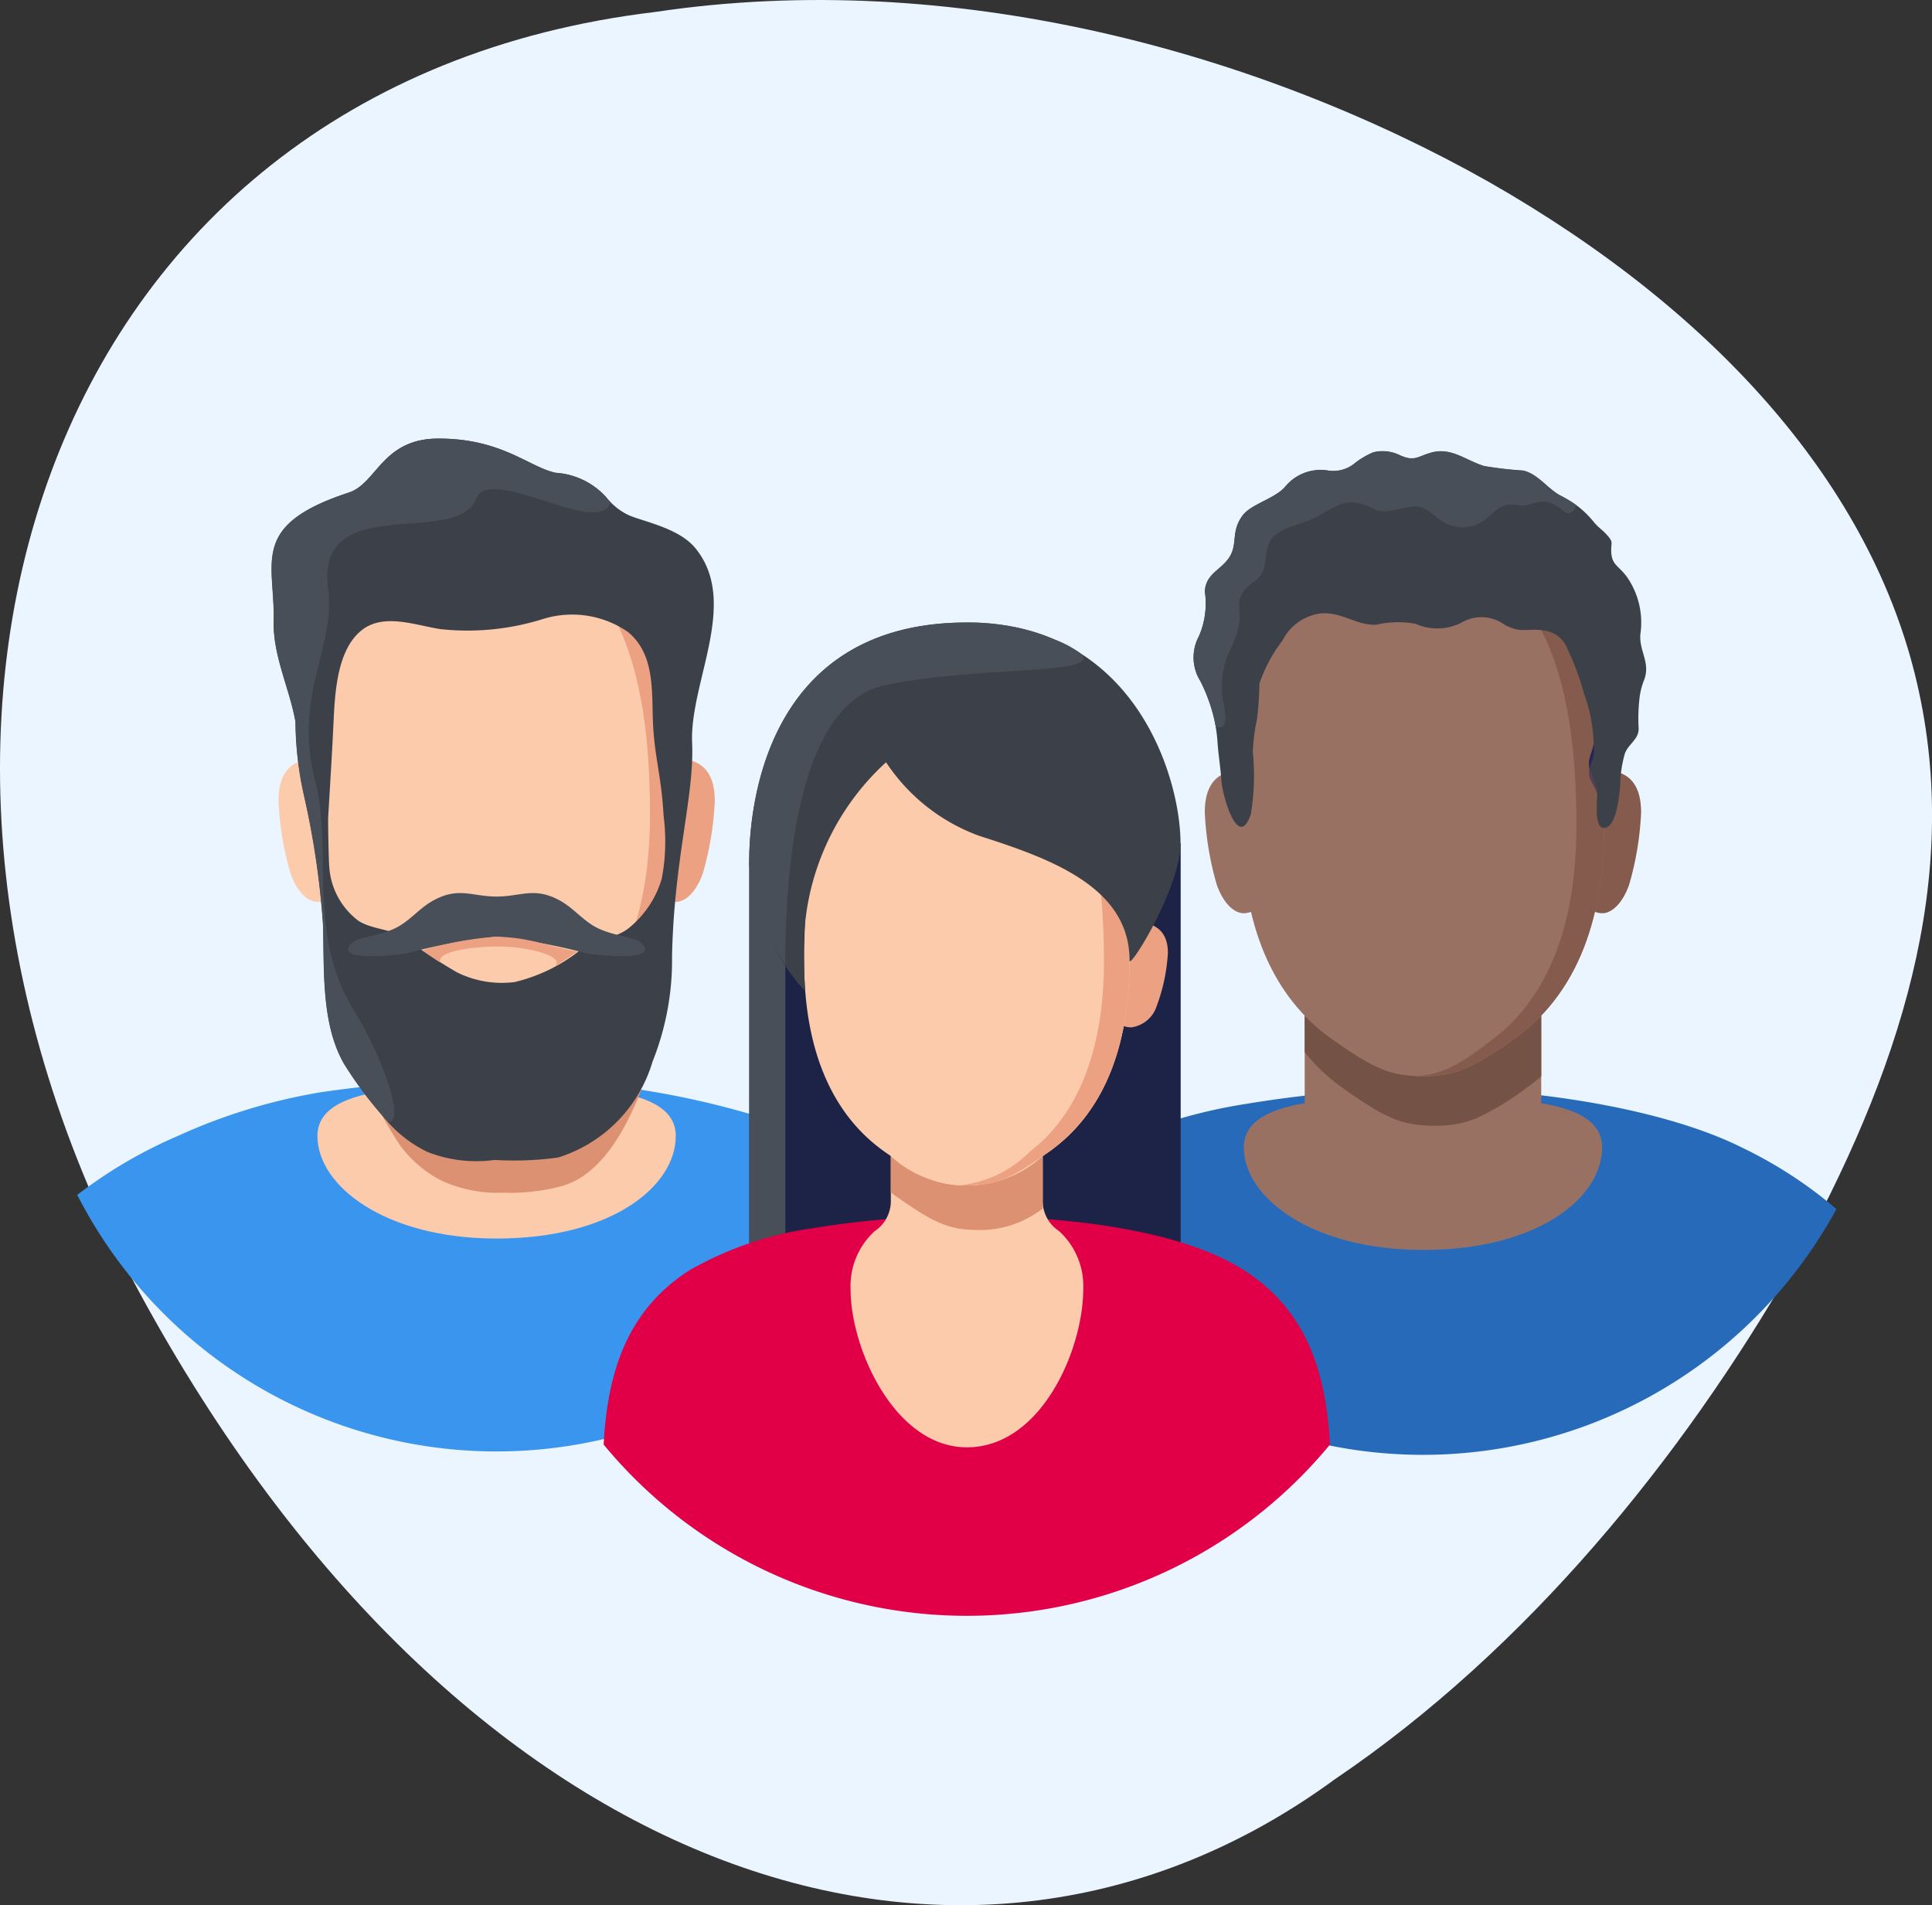
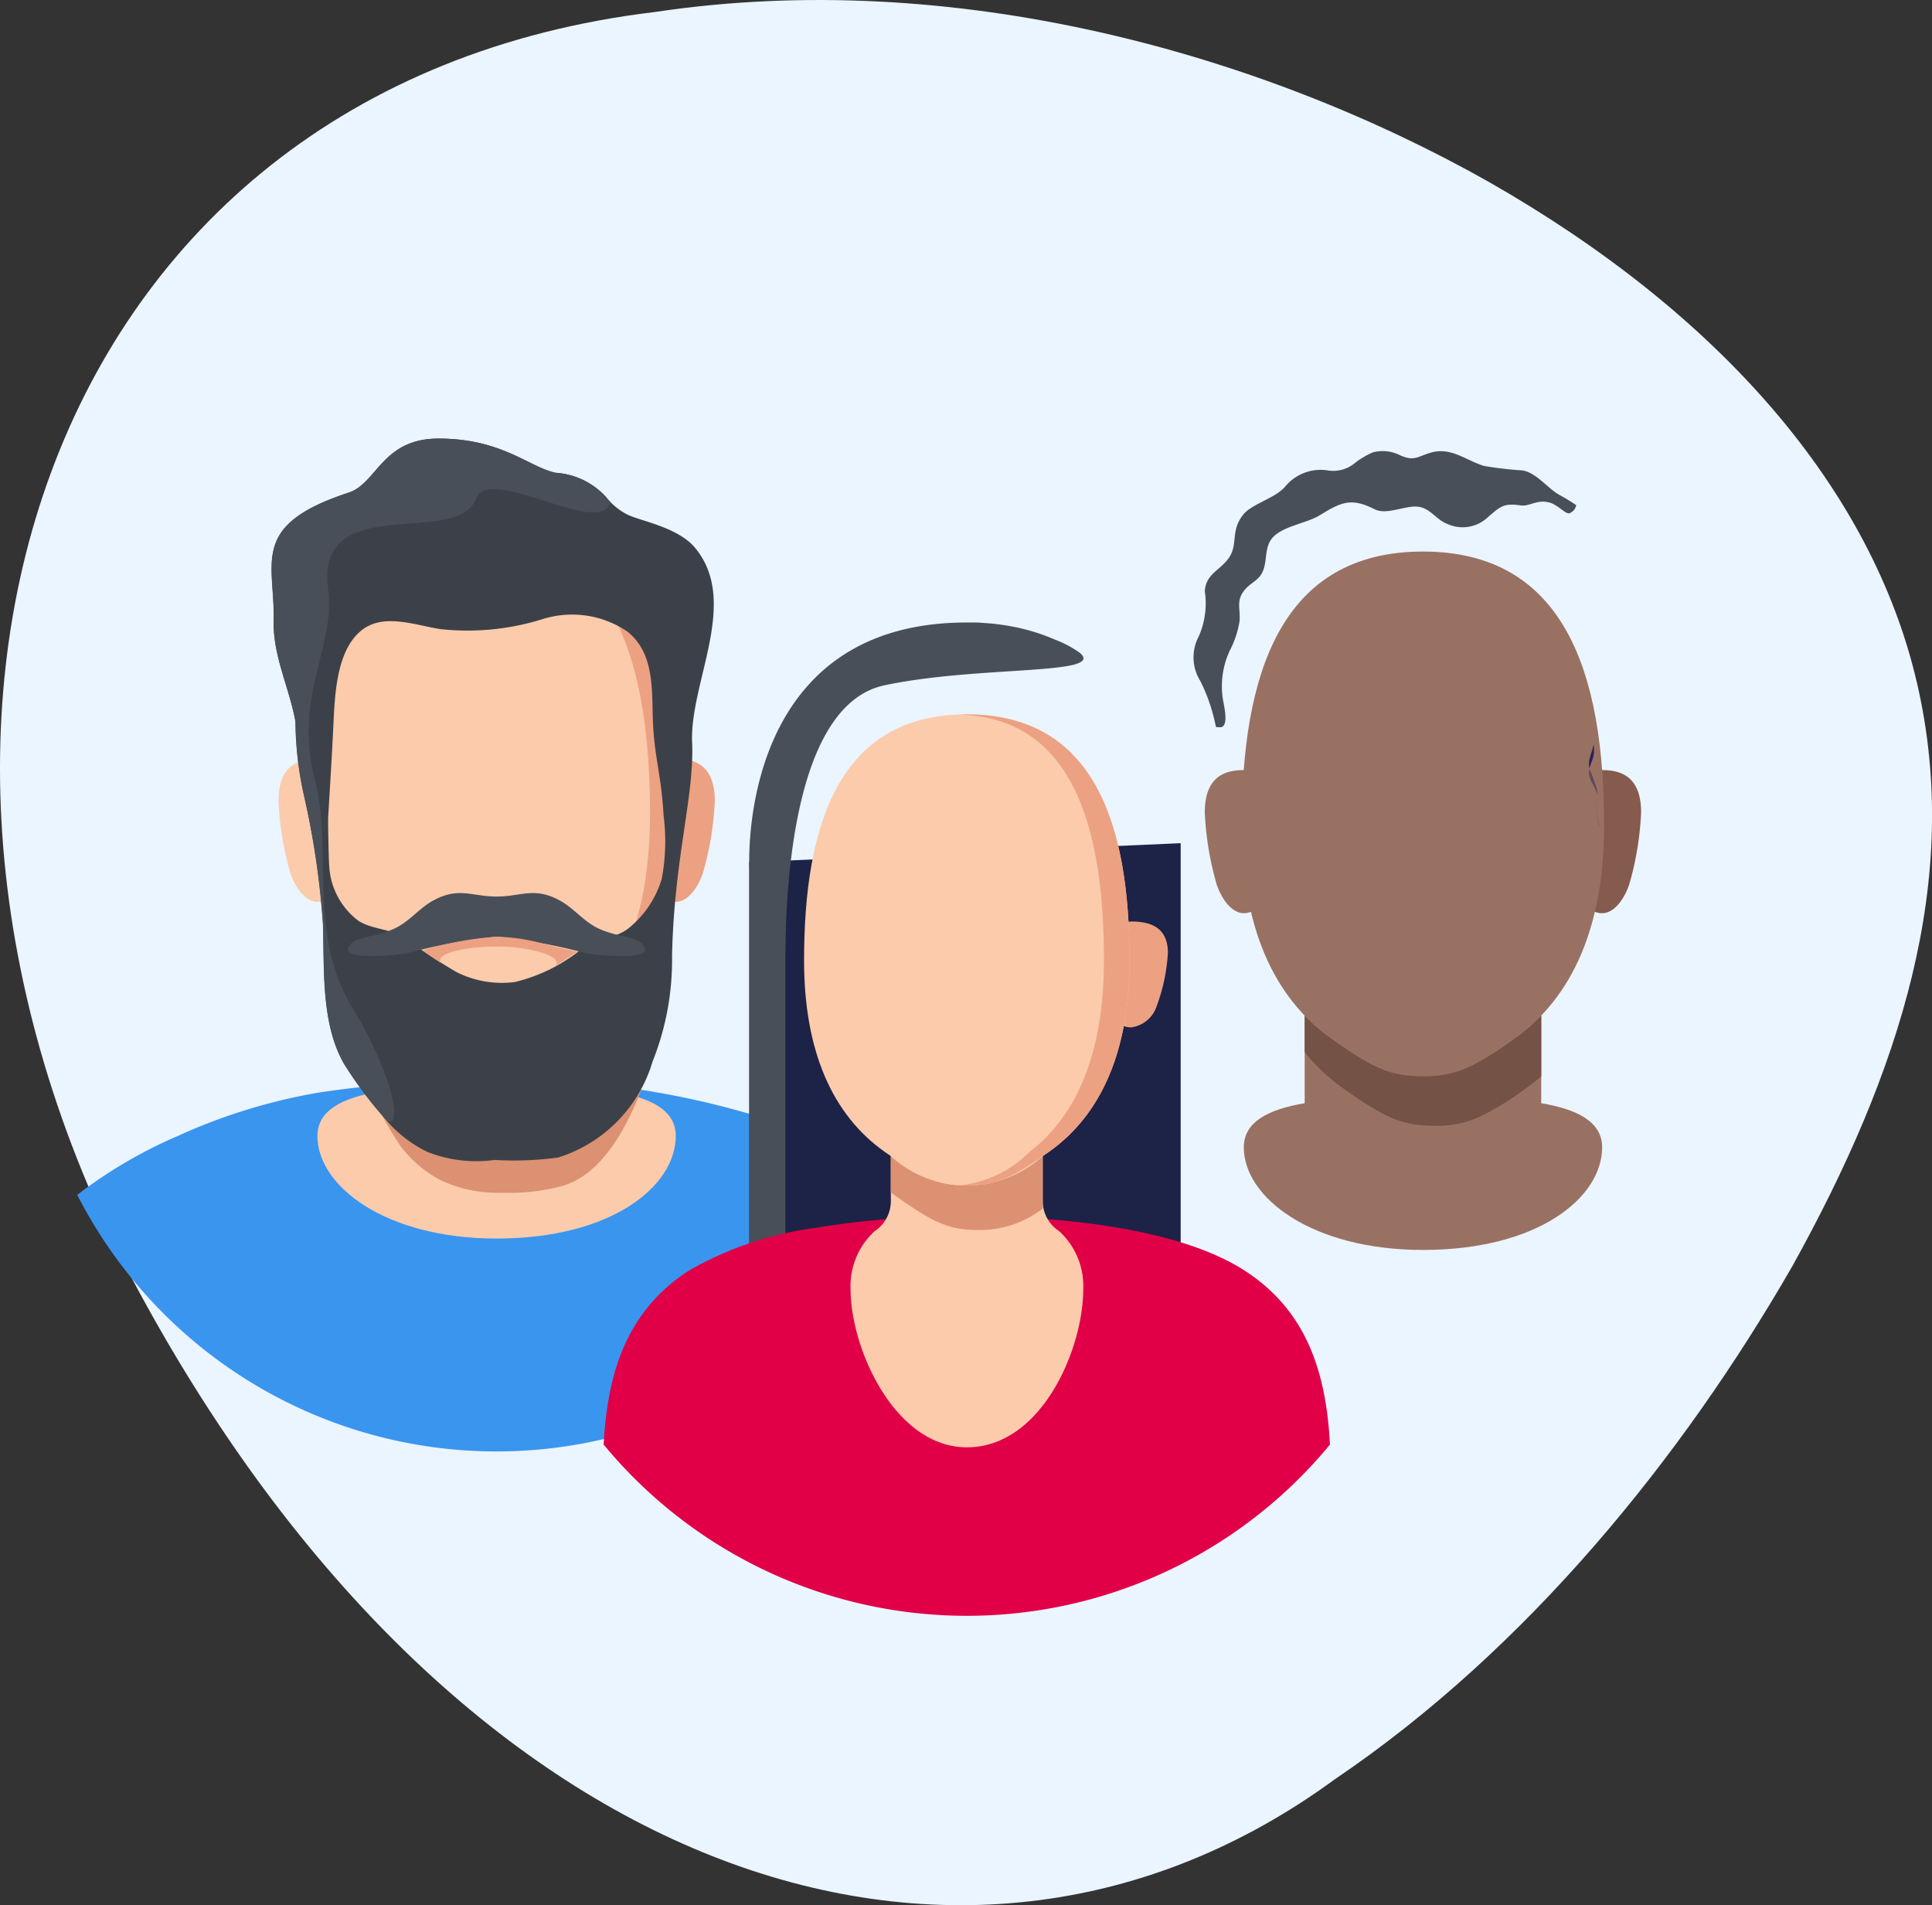
<svg xmlns="http://www.w3.org/2000/svg" id="Profils" width="72" height="71" viewBox="0 0 72 71">
  <rect x="0" y="0" width="72" height="71" fill="#333333" stroke="none" />
  <path id="Tracé_14308" data-name="Tracé 14308" d="M1014.417,217.946c11.113-1.665,22.561,1.53,31.073,6.336,8.6,4.906,14.271,11.423,15.95,18.668,1.7,7.315-.633,14.515-4.646,21.738-4.1,7.123-9.878,14.269-17.048,19.118-13.741,10.064-32.373,3.829-44.253-17.6C983.627,244.924,991.459,220.685,1014.417,217.946Z" transform="translate(-990 -217.5)" fill="#eaf5ff" />
  <g id="Groupe_17123" data-name="Groupe 17123" transform="translate(-990 -217.5)">
-     <path id="Tracé_14309" data-name="Tracé 14309" d="M1058.439,262.557a17.545,17.545,0,0,1-30.756.121,13.143,13.143,0,0,1,3.456-2.413,19.231,19.231,0,0,1,5.337-1.633,43.646,43.646,0,0,1,6.552-.579c4.327,0,9.093.813,11.889,2.212A16.2,16.2,0,0,1,1058.439,262.557Z" fill="#276aba" />
    <path id="Tracé_14310" data-name="Tracé 14310" d="M1047.437,258.612v-4.263h-8.815v4.263c-1.338.228-2.269.684-2.269,1.645,0,1.875,2.539,3.824,6.677,3.824,4.287,0,6.677-1.949,6.677-3.824C1049.707,259.3,1048.776,258.84,1047.437,258.612Z" fill="#997163" />
    <path id="Tracé_14311" data-name="Tracé 14311" d="M1037.65,249.134c0-1.324-.58-2.936-1.3-2.936s-1.451.255-1.451,1.58a11.434,11.434,0,0,0,.446,2.692c.237.674.633,1.062,1.005,1.062C1037.07,251.532,1037.65,250.459,1037.65,249.134Z" fill="#997163" />
    <path id="Tracé_14312" data-name="Tracé 14312" d="M1048.409,249.134c0-1.324.581-2.936,1.3-2.936s1.45.255,1.45,1.58a11.377,11.377,0,0,1-.446,2.692c-.236.674-.633,1.062-1,1.062C1048.99,251.532,1048.409,250.459,1048.409,249.134Z" fill="#855b4d" />
    <path id="Tracé_14313" data-name="Tracé 14313" d="M1047.438,255.346v2.262a6.673,6.673,0,0,1-.577.453,10.147,10.147,0,0,1-1.813,1.1,3.826,3.826,0,0,1-1.589.291c-1.235,0-1.867-.31-3.4-1.391a6.949,6.949,0,0,1-1.437-1.351v-1.362a6.922,6.922,0,0,0,1.006.863c1.535,1.082,2.167,1.392,3.4,1.392a3.824,3.824,0,0,0,1.589-.291,10.227,10.227,0,0,0,1.813-1.1A6.756,6.756,0,0,0,1047.438,255.346Z" fill="#755246" />
    <path id="Tracé_14314" data-name="Tracé 14314" d="M1043.03,238.054h0c-5.306,0-6.753,4.573-6.753,10.214,0,3.741,1.169,6.406,3.351,7.944,1.535,1.081,2.167,1.391,3.4,1.391h0c1.234,0,1.867-.31,3.4-1.391,2.181-1.538,3.351-4.2,3.351-7.944C1049.783,242.627,1048.335,238.054,1043.03,238.054Z" fill="#997163" />
-     <path id="Tracé_14315" data-name="Tracé 14315" d="M1043.03,238.054c-.092,0-.18.005-.269.008,4.7.154,5.988,4.663,5.988,10.206,0,3.741-1.08,6.406-3.094,7.944-1.311,1-1.91,1.339-2.894,1.385.087,0,.176.006.269.006,1.235,0,1.867-.31,3.4-1.391,2.181-1.538,3.351-4.2,3.351-7.944C1049.783,242.627,1048.335,238.054,1043.03,238.054Z" fill="#855b4d" />
-     <path id="Tracé_14316" data-name="Tracé 14316" d="M1049.775,248.354c-.4,0-.228-1.21-.25-1.4a5.908,5.908,0,0,0-.283-.778c-.095-.391.1-.59.149-.953a5.817,5.817,0,0,0-.357-1.862,9.572,9.572,0,0,0-.614-1.664,1.064,1.064,0,0,0-.84-.694c-.662-.115-.88.125-1.512-.225a1.465,1.465,0,0,0-1.59-.082,1.977,1.977,0,0,1-1.721.052,3.582,3.582,0,0,0-1.469.034c-.749.034-1.339-.522-2.12-.416a1.873,1.873,0,0,0-1.375,1.006,5.59,5.59,0,0,0-.859,1.608,11.832,11.832,0,0,1-.092,1.339,6.439,6.439,0,0,0-.151,1.219,8.823,8.823,0,0,1-.078,2.31c-.477,1.386-1.061-.733-1.094-1.244s-.12-1-.15-1.509a5.793,5.793,0,0,0-.636-2.216,1.653,1.653,0,0,1-.055-1.654,3.076,3.076,0,0,0,.225-1.678c.035-.66.576-.781.9-1.255.349-.515.046-.986.526-1.6.311-.4,1.188-.612,1.558-1.037a1.708,1.708,0,0,1,1.615-.614,1.256,1.256,0,0,0,.95-.242,2.989,2.989,0,0,1,.719-.435,1.444,1.444,0,0,1,1.017.113c.539.237.652.034,1.152-.105.754-.209,1.289.294,1.971.5a14.015,14.015,0,0,0,1.446.169c.542.111.91.665,1.382.923a3.5,3.5,0,0,1,1.258.991c.141.176.318.293.462.45.284.311.178.281.186.623.013.575.306.535.643,1.056a2.973,2.973,0,0,1,.444,2.048c-.053.642.387,1.052.139,1.709a2.607,2.607,0,0,0-.178.743,6.334,6.334,0,0,0-.027,1.025c.032.433-.358.585-.508.961a4.424,4.424,0,0,0-.178,1.219C1050.352,247.062,1050.252,248.354,1049.775,248.354Z" fill="#3c4149" />
    <path id="Tracé_14317" data-name="Tracé 14317" d="M1049.523,247.126c-.038-.259-.215-.424-.282-.665a.637.637,0,0,1-.008-.326c0,.013.005.024.008.038a5.678,5.678,0,0,1,.284.777A1.549,1.549,0,0,1,1049.523,247.126Z" fill="#29235c" opacity="0.5" />
    <path id="Tracé_14318" data-name="Tracé 14318" d="M1049.735,248.351c-.2-.04-.232-.373-.228-.685C1049.512,247.993,1049.558,248.31,1049.735,248.351Z" fill="#29235c" opacity="0.5" />
    <path id="Tracé_14319" data-name="Tracé 14319" d="M1049.387,245.244a1.175,1.175,0,0,1,.005.392c-.035.195-.121.338-.159.5C1049.162,245.776,1049.331,245.581,1049.387,245.244Z" fill="#29235c" />
    <path id="Tracé_14320" data-name="Tracé 14320" d="M1049.507,247.666c0-.2.01-.4.016-.54C1049.523,247.129,1049.51,247.431,1049.507,247.666Z" fill="#29235c" />
    <path id="Tracé_14321" data-name="Tracé 14321" d="M1048.741,236.325a.4.4,0,0,1-.247.3c-.137.06-.44-.323-.762-.4-.473-.118-.724.158-1.065.109-.636-.092-.749.044-1.194.417a1.367,1.367,0,0,1-1.509.285c-.434-.151-.669-.62-1.147-.656s-1.148.319-1.583.1c-.885-.444-1.244-.273-2.053.224-.513.314-1.458.407-1.809.9-.233.33-.156.767-.288,1.13-.147.4-.437.445-.687.737-.341.4-.17.688-.2,1.157a3.579,3.579,0,0,1-.361,1.106,3.146,3.146,0,0,0-.266,1.8c.027.2.247,1.026-.075,1.067a1.148,1.148,0,0,1-.182-.011,6.605,6.605,0,0,0-.584-1.718,1.659,1.659,0,0,1-.055-1.656,3.045,3.045,0,0,0,.226-1.677c.035-.66.576-.781.9-1.255.349-.516.046-.986.526-1.6.311-.4,1.188-.613,1.557-1.037a1.713,1.713,0,0,1,1.616-.614,1.257,1.257,0,0,0,.95-.243,3,3,0,0,1,.72-.434,1.437,1.437,0,0,1,1.016.114c.538.235.652.033,1.152-.106.754-.208,1.289.293,1.971.5a13.991,13.991,0,0,0,1.445.168c.543.112.911.666,1.383.924A6.622,6.622,0,0,1,1048.741,236.325Z" fill="#494f58" />
  </g>
  <g id="Groupe_17124" data-name="Groupe 17124" transform="translate(-990 -217.5)">
    <path id="Tracé_14322" data-name="Tracé 14322" d="M1024.113,262.056a17.547,17.547,0,0,1-31.234-.026,17.334,17.334,0,0,1,3.738-2.193,21.22,21.22,0,0,1,5.337-1.633,43.493,43.493,0,0,1,6.552-.46,31.825,31.825,0,0,1,11.889,2.093A16.166,16.166,0,0,1,1024.113,262.056Z" fill="#3a95ef" />
    <path id="Tracé_14323" data-name="Tracé 14323" d="M1013.888,248.71c0-1.325.58-2.936,1.3-2.936s1.45.255,1.45,1.579a11.425,11.425,0,0,1-.446,2.692c-.237.675-.633,1.063-1,1.063C1014.468,251.108,1013.888,250.034,1013.888,248.71Z" fill="#eca182" />
    <path id="Tracé_14324" data-name="Tracé 14324" d="M1008.505,237.63h0c-5.306,0-6.753,4.572-6.753,10.213,0,3.741,1.169,6.406,3.351,7.944,1.535,1.082,2.167,1.391,3.4,1.391h0c1.234,0,1.866-.309,3.4-1.391,2.182-1.538,3.352-4.2,3.352-7.944C1015.258,242.2,1013.81,237.63,1008.505,237.63Z" fill="#fbcbab" />
    <path id="Tracé_14325" data-name="Tracé 14325" d="M1012.916,258.187v-4.262H1004.1v4.262c-1.339.228-2.27.685-2.27,1.646,0,1.874,2.539,3.823,6.677,3.823,4.287,0,6.677-1.949,6.677-3.823C1015.185,258.872,1014.255,258.415,1012.916,258.187Z" fill="#fbcbab" />
    <path id="Tracé_14326" data-name="Tracé 14326" d="M1003.129,248.71c0-1.325-.581-2.936-1.3-2.936s-1.45.255-1.45,1.579a11.425,11.425,0,0,0,.446,2.692c.237.675.633,1.063,1,1.063C1002.548,251.108,1003.129,250.034,1003.129,248.71Z" fill="#fbcbab" />
    <path id="Tracé_14327" data-name="Tracé 14327" d="M1013.42,258.065a4.171,4.171,0,0,1-2.676,2.332,11.747,11.747,0,0,1-2.322.089,4.876,4.876,0,0,1-2.46-.289,4.638,4.638,0,0,1-1.622-1.307,5.672,5.672,0,0,1-.593-.915c-.013,0-.026,0-.038,0v0c.046.1.093.194.143.288a13.036,13.036,0,0,0,1.059,1.922,4.45,4.45,0,0,0,1.533,1.307,5,5,0,0,0,2.294.455,7.426,7.426,0,0,0,2.227-.254c1.439-.428,2.333-2.058,2.932-3.567C1013.739,258.107,1013.579,258.087,1013.42,258.065Z" fill="#db9172" />
    <path id="Tracé_14328" data-name="Tracé 14328" d="M1008.505,237.63c-.092,0-.18,0-.269.007,4.7.154,5.988,4.663,5.988,10.206,0,3.741-1.08,6.406-3.095,7.944-1.31,1-1.909,1.339-2.893,1.385.087,0,.176.006.269.006,1.234,0,1.867-.309,3.4-1.391,2.182-1.538,3.352-4.2,3.352-7.944C1015.258,242.2,1013.81,237.63,1008.505,237.63Z" fill="#eca182" />
    <path id="Tracé_14329" data-name="Tracé 14329" d="M1015.9,237.911c-.638-.765-2.028-.993-2.516-1.234a2.374,2.374,0,0,1-.8-.658,2.774,2.774,0,0,0-1.874-.9c-.993-.211-2-1.276-4.366-1.275-2.1,0-2.294,1.67-3.34,2.012-3.727,1.219-2.748,2.591-2.8,4.8-.03,1.283.587,2.488.811,3.74a13.058,13.058,0,0,0,.326,2.787,31.1,31.1,0,0,1,.7,4.772c.051,1.7-.07,3.683.776,5.177a15,15,0,0,0,1.452,1.961,4.753,4.753,0,0,0,1.655,1.333,4.966,4.966,0,0,0,2.509.3,12.058,12.058,0,0,0,2.368-.09,5.331,5.331,0,0,0,3.518-3.575,10.186,10.186,0,0,0,.726-3.927c.075-3.637.832-5.959.749-7.948C1015.69,242.932,1017.584,239.932,1015.9,237.911Zm-2.415,14.135c-.562.466-1.145.375-1.762.78a6.256,6.256,0,0,1-2.542,1.271,3.754,3.754,0,0,1-2.162-.368,20.869,20.869,0,0,1-1.909-1.257c-.544-.369-1.2-.32-1.739-.648a2.736,2.736,0,0,1-1.1-2.022c-.023-.216-.05-1.7-.041-1.854.069-1.157.147-2.382.2-3.547.053-1.086.129-2.661,1.029-3.4.826-.674,2.016-.2,2.956-.056a9.39,9.39,0,0,0,3.852-.387,3.662,3.662,0,0,1,3.13.49c1.062.87.873,2.324.946,3.554.069,1.168.31,1.878.387,3.3a7.42,7.42,0,0,1-.069,2.345A3.706,3.706,0,0,1,1013.481,252.046Z" fill="#3c4149" />
    <path id="Tracé_14330" data-name="Tracé 14330" d="M1013.88,252.624c-.227-.211-1.145-.25-1.755-.617-.493-.3-.784-.691-1.281-.959-.942-.505-1.427-.137-2.339-.137h0c-.913,0-1.4-.368-2.339.137-.5.268-.789.661-1.282.959-.61.367-1.528.406-1.755.617-.8.746,1.666.461,2.01.407a22.147,22.147,0,0,1,3.366-.624h0a22.167,22.167,0,0,1,3.366.624C1012.215,253.085,1014.684,253.37,1013.88,252.624Z" fill="#494f58" />
    <path id="Tracé_14331" data-name="Tracé 14331" d="M1012.578,236.019a2.776,2.776,0,0,0-1.874-.9c-.993-.211-2-1.276-4.367-1.275-2.1,0-2.293,1.67-3.34,2.012-3.726,1.219-2.747,2.592-2.8,4.8-.03,1.282.588,2.486.812,3.739a12.938,12.938,0,0,0,.326,2.788,31.177,31.177,0,0,1,.7,4.772c.05,1.7-.071,3.683.775,5.176a15.019,15.019,0,0,0,1.452,1.961l.037.047h0c.439.5.6-.225-.021-1.785a13.935,13.935,0,0,0-1.119-2.258c-1.719-2.778-.761-5.994-1.408-8.467-.842-3.212.762-4.973.476-7.191-.476-3.681,4.808-1.513,5.513-3.35.5-1.291,4.542,1.409,4.993.172a.315.315,0,0,1,.019-.046C1012.694,236.153,1012.636,236.089,1012.578,236.019Z" fill="#494f58" />
    <path id="Tracé_14332" data-name="Tracé 14332" d="M1014.74,248.042l0,0a.21.21,0,0,0,0-.035C1014.738,248.021,1014.738,248.032,1014.74,248.042Z" fill="#29235c" opacity="0.5" />
    <path id="Tracé_14333" data-name="Tracé 14333" d="M1010.177,252.65a7.062,7.062,0,0,0-1.673-.242,12.711,12.711,0,0,0-2.763.507c.222.157.442.312.671.458-.161-.416,1.167-.6,2.147-.6,1.1,0,2.5.353,2.127.731.285-.174.562-.363.824-.541C1011.053,252.875,1010.613,252.756,1010.177,252.65Z" fill="#eca182" />
  </g>
  <g id="Groupe_17125" data-name="Groupe 17125" transform="translate(-990 -217.5)">
    <path id="Tracé_14334" data-name="Tracé 14334" d="M1034,265.869h-16.075V249.632l16.075-.71Z" fill="#1d2247" />
    <path id="Tracé_14335" data-name="Tracé 14335" d="M1019.267,249.572l-1.344.059v16.238h1.344Z" fill="#494f58" />
    <path id="Tracé_14336" data-name="Tracé 14336" d="M1039.564,271.333a17.541,17.541,0,0,1-27.068,0c.142-2.675.858-5,3.206-6.5a12.874,12.874,0,0,1,4.637-1.57,34.011,34.011,0,0,1,5.69-.442c3.759,0,7.977.507,10.328,2.012S1039.422,268.658,1039.564,271.333Z" fill="#e10048" />
    <path id="Tracé_14337" data-name="Tracé 14337" d="M1028.859,262.278V260.2h-5.66v2.078a1.342,1.342,0,0,1-.6,1.1,2.767,2.767,0,0,0-.9,2.172c0,2.216,1.648,5.886,4.335,5.886,2.784,0,4.335-3.67,4.335-5.886a2.768,2.768,0,0,0-.9-2.172A1.342,1.342,0,0,1,1028.859,262.278Z" fill="#fbcbab" />
    <path id="Tracé_14338" data-name="Tracé 14338" d="M1028.859,260.586v1.951a3.817,3.817,0,0,1-2.4.8c-1.108,0-1.676-.279-3.055-1.25-.071-.05-.14-.1-.208-.153v-1.346a4.212,4.212,0,0,0,5.659,0Z" fill="#db9172" />
    <path id="Tracé_14339" data-name="Tracé 14339" d="M1030.934,254.013c0-.98.547-2.172,1.223-2.172s1.367.189,1.367,1.168a6.789,6.789,0,0,1-.42,1.991,1.156,1.156,0,0,1-.947.786C1031.481,255.786,1030.934,254.992,1030.934,254.013Z" fill="#eca182" />
    <path id="Tracé_14340" data-name="Tracé 14340" d="M1026.03,244.122h0c-4.765,0-6.065,4.106-6.065,9.172,0,3.36,1.05,5.753,3.01,7.134,1.378.972,1.946,1.249,3.055,1.249h0c1.109,0,1.676-.277,3.055-1.249,1.959-1.381,3.009-3.774,3.009-7.134C1032.094,248.228,1030.794,244.122,1026.03,244.122Z" fill="#fbcbab" />
    <path id="Tracé_14341" data-name="Tracé 14341" d="M1032.066,252.839a3.13,3.13,0,0,0-.4-1.191A2.885,2.885,0,0,1,1032.066,252.839Z" fill="#29235c" />
    <path id="Tracé_14342" data-name="Tracé 14342" d="M1026.03,244.122c-.085,0-.166,0-.248.007,4.2.142,5.359,4.189,5.359,9.165,0,3.36-.968,5.753-2.773,7.134a4.281,4.281,0,0,1-2.586,1.243c.08,0,.162.006.248.006,1.109,0,1.676-.277,3.055-1.249,1.959-1.381,3.009-3.774,3.009-7.134C1032.094,248.228,1030.794,244.122,1026.03,244.122Z" fill="#eca182" />
-     <path id="Tracé_14343" data-name="Tracé 14343" d="M1019.965,253.294a9.406,9.406,0,0,1,3.056-7.387,7.038,7.038,0,0,0,3.474,2.742c2.7.862,5.6,1.923,5.6,4.645,0,.352,1.9-2.721,1.9-4.372,0-2.389-1.659-8.222-7.967-8.222-7.316,0-8.108,6.549-8.108,8.932a7.955,7.955,0,0,0,2.088,4.807C1019.981,254.071,1019.965,253.69,1019.965,253.294Z" fill="#3c4149" />
    <path id="Tracé_14344" data-name="Tracé 14344" d="M1022.964,243.038c-2.872.607-3.7,5.621-3.7,10.4a6.945,6.945,0,0,1-1.345-3.807c0-2.384.792-8.933,8.108-8.933.1,0,.207,0,.308,0s.181.006.27.013.156.009.232.017c.1.006.192.016.285.028.063.007.123.015.185.024s.1.014.151.022c.075.011.149.024.223.038s.166.032.248.049h0c.084.018.166.038.246.059s.15.038.223.06l.035.009.175.054.061.019c.071.024.141.047.209.072l.172.065.112.044.154.065a4.043,4.043,0,0,1,.92.488C1031.266,242.672,1026.475,242.295,1022.964,243.038Z" fill="#494f58" />
  </g>
</svg>